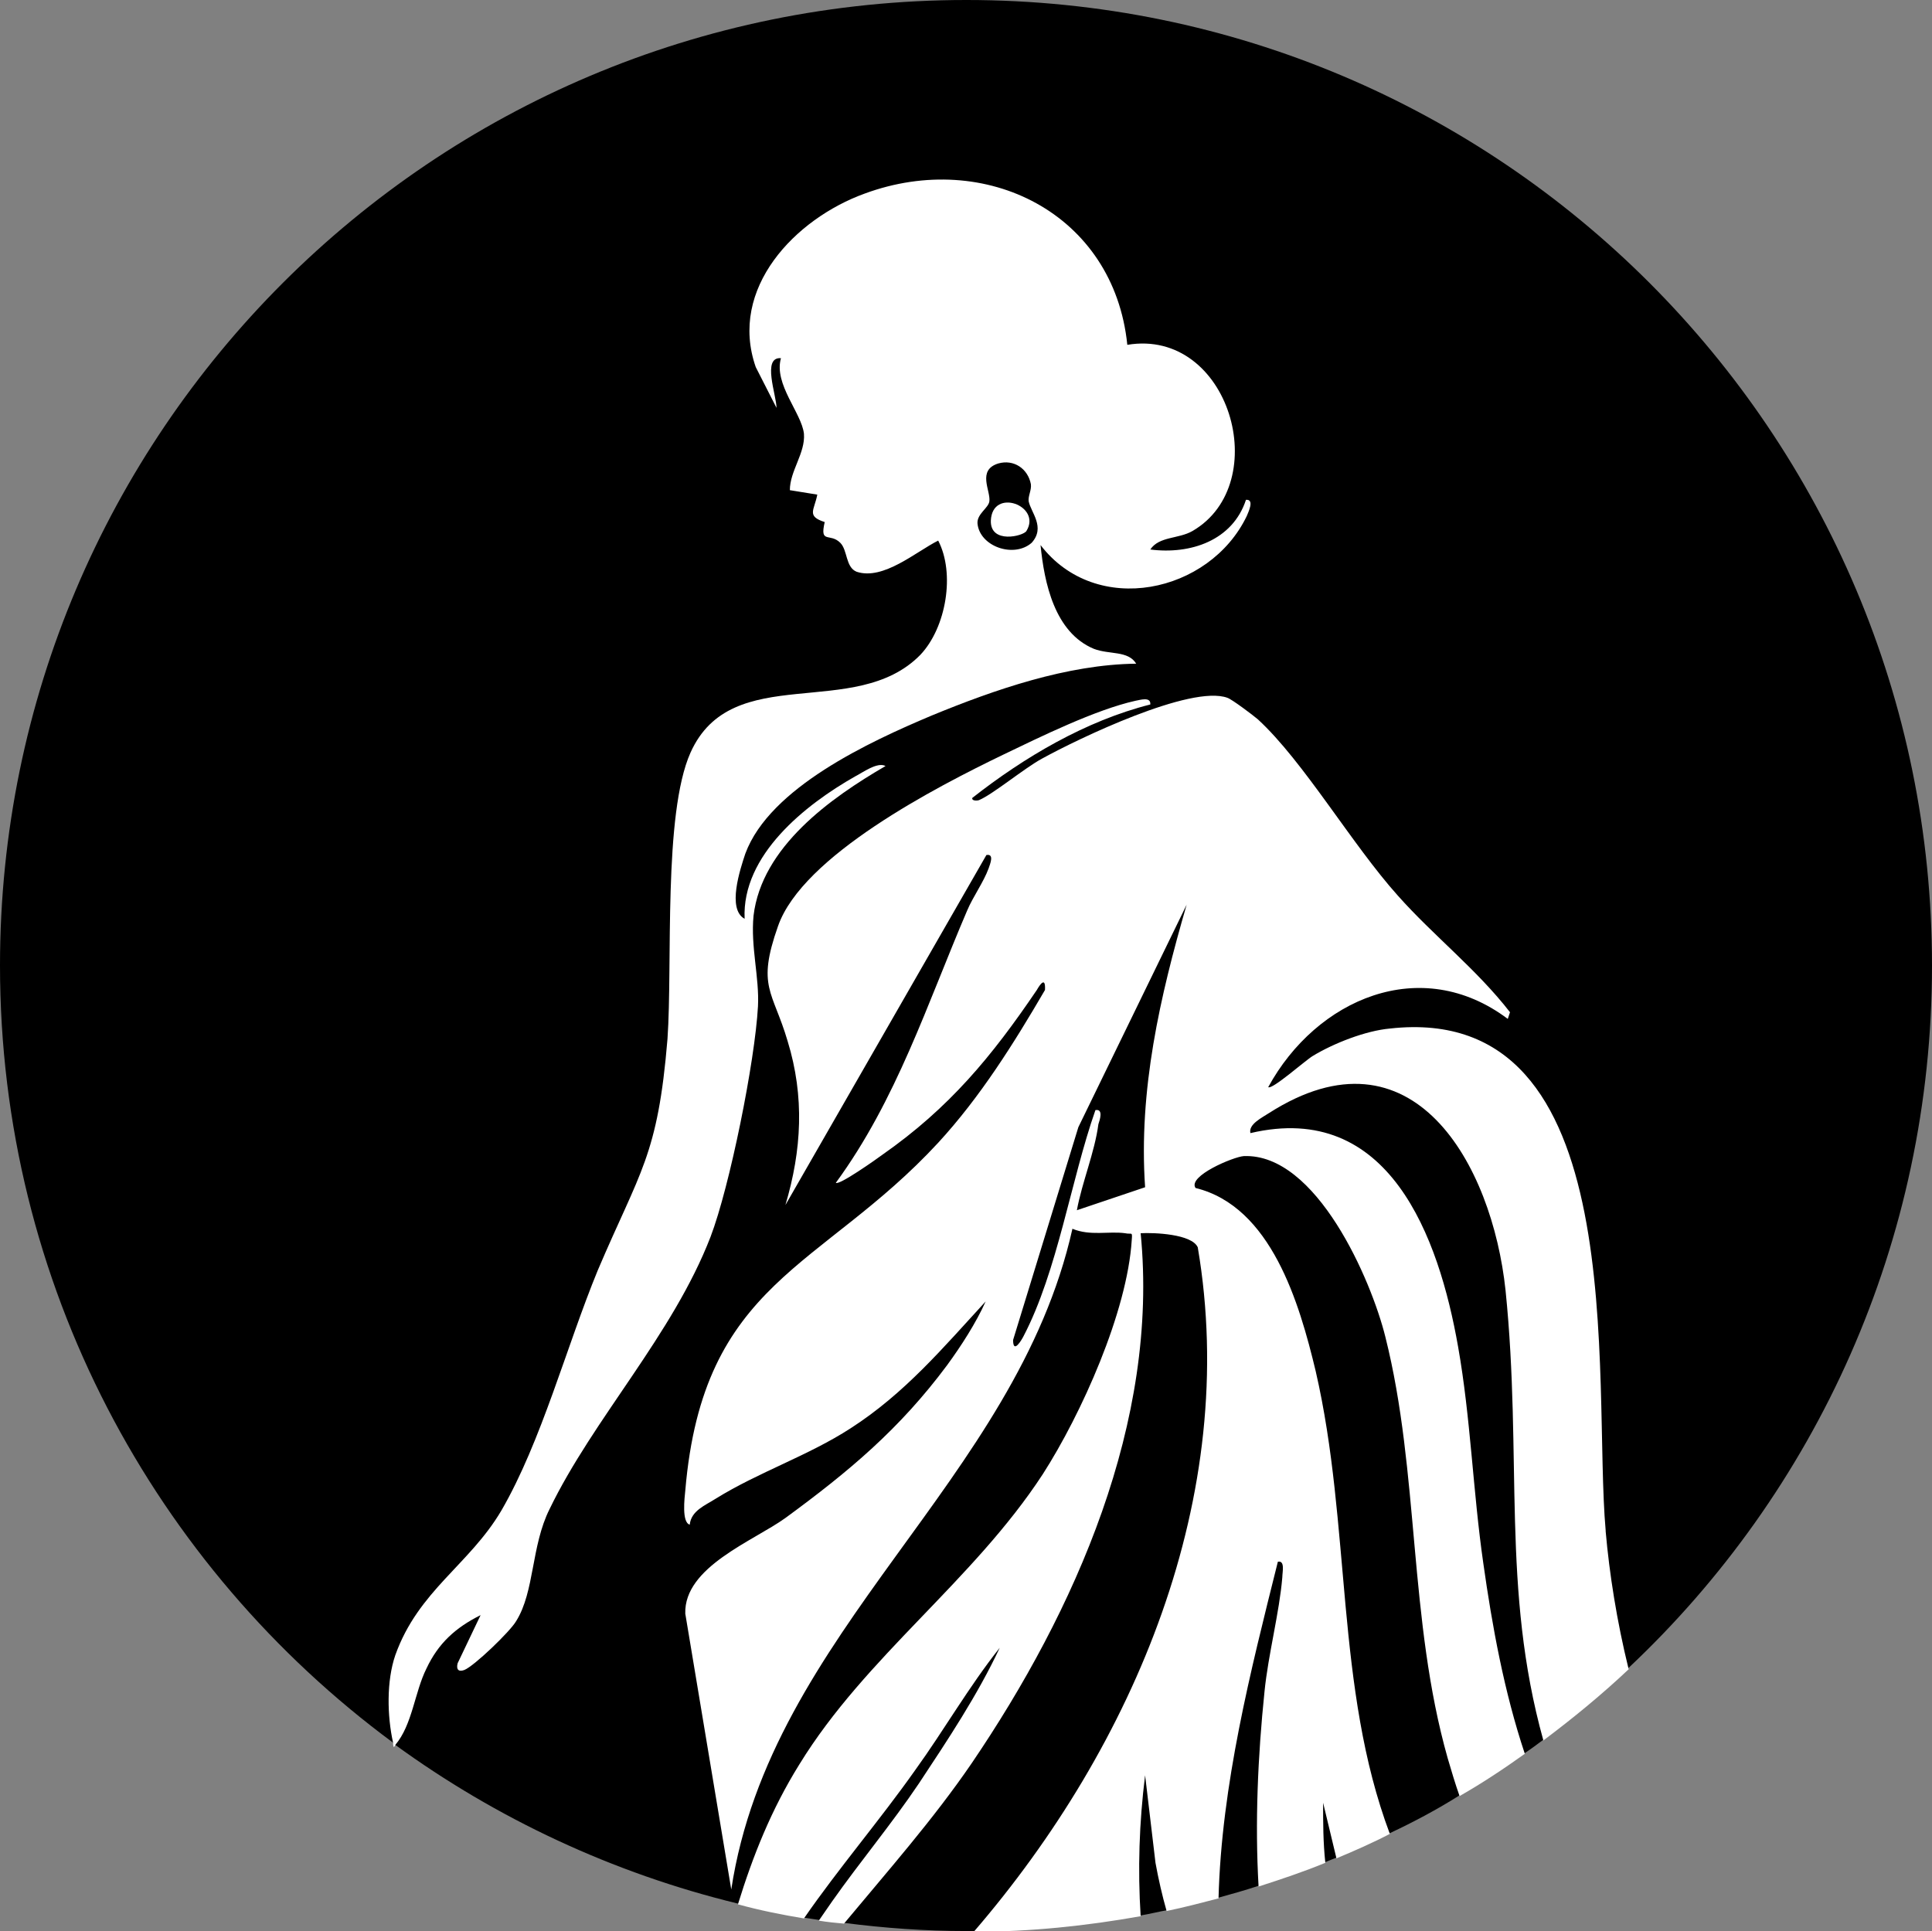
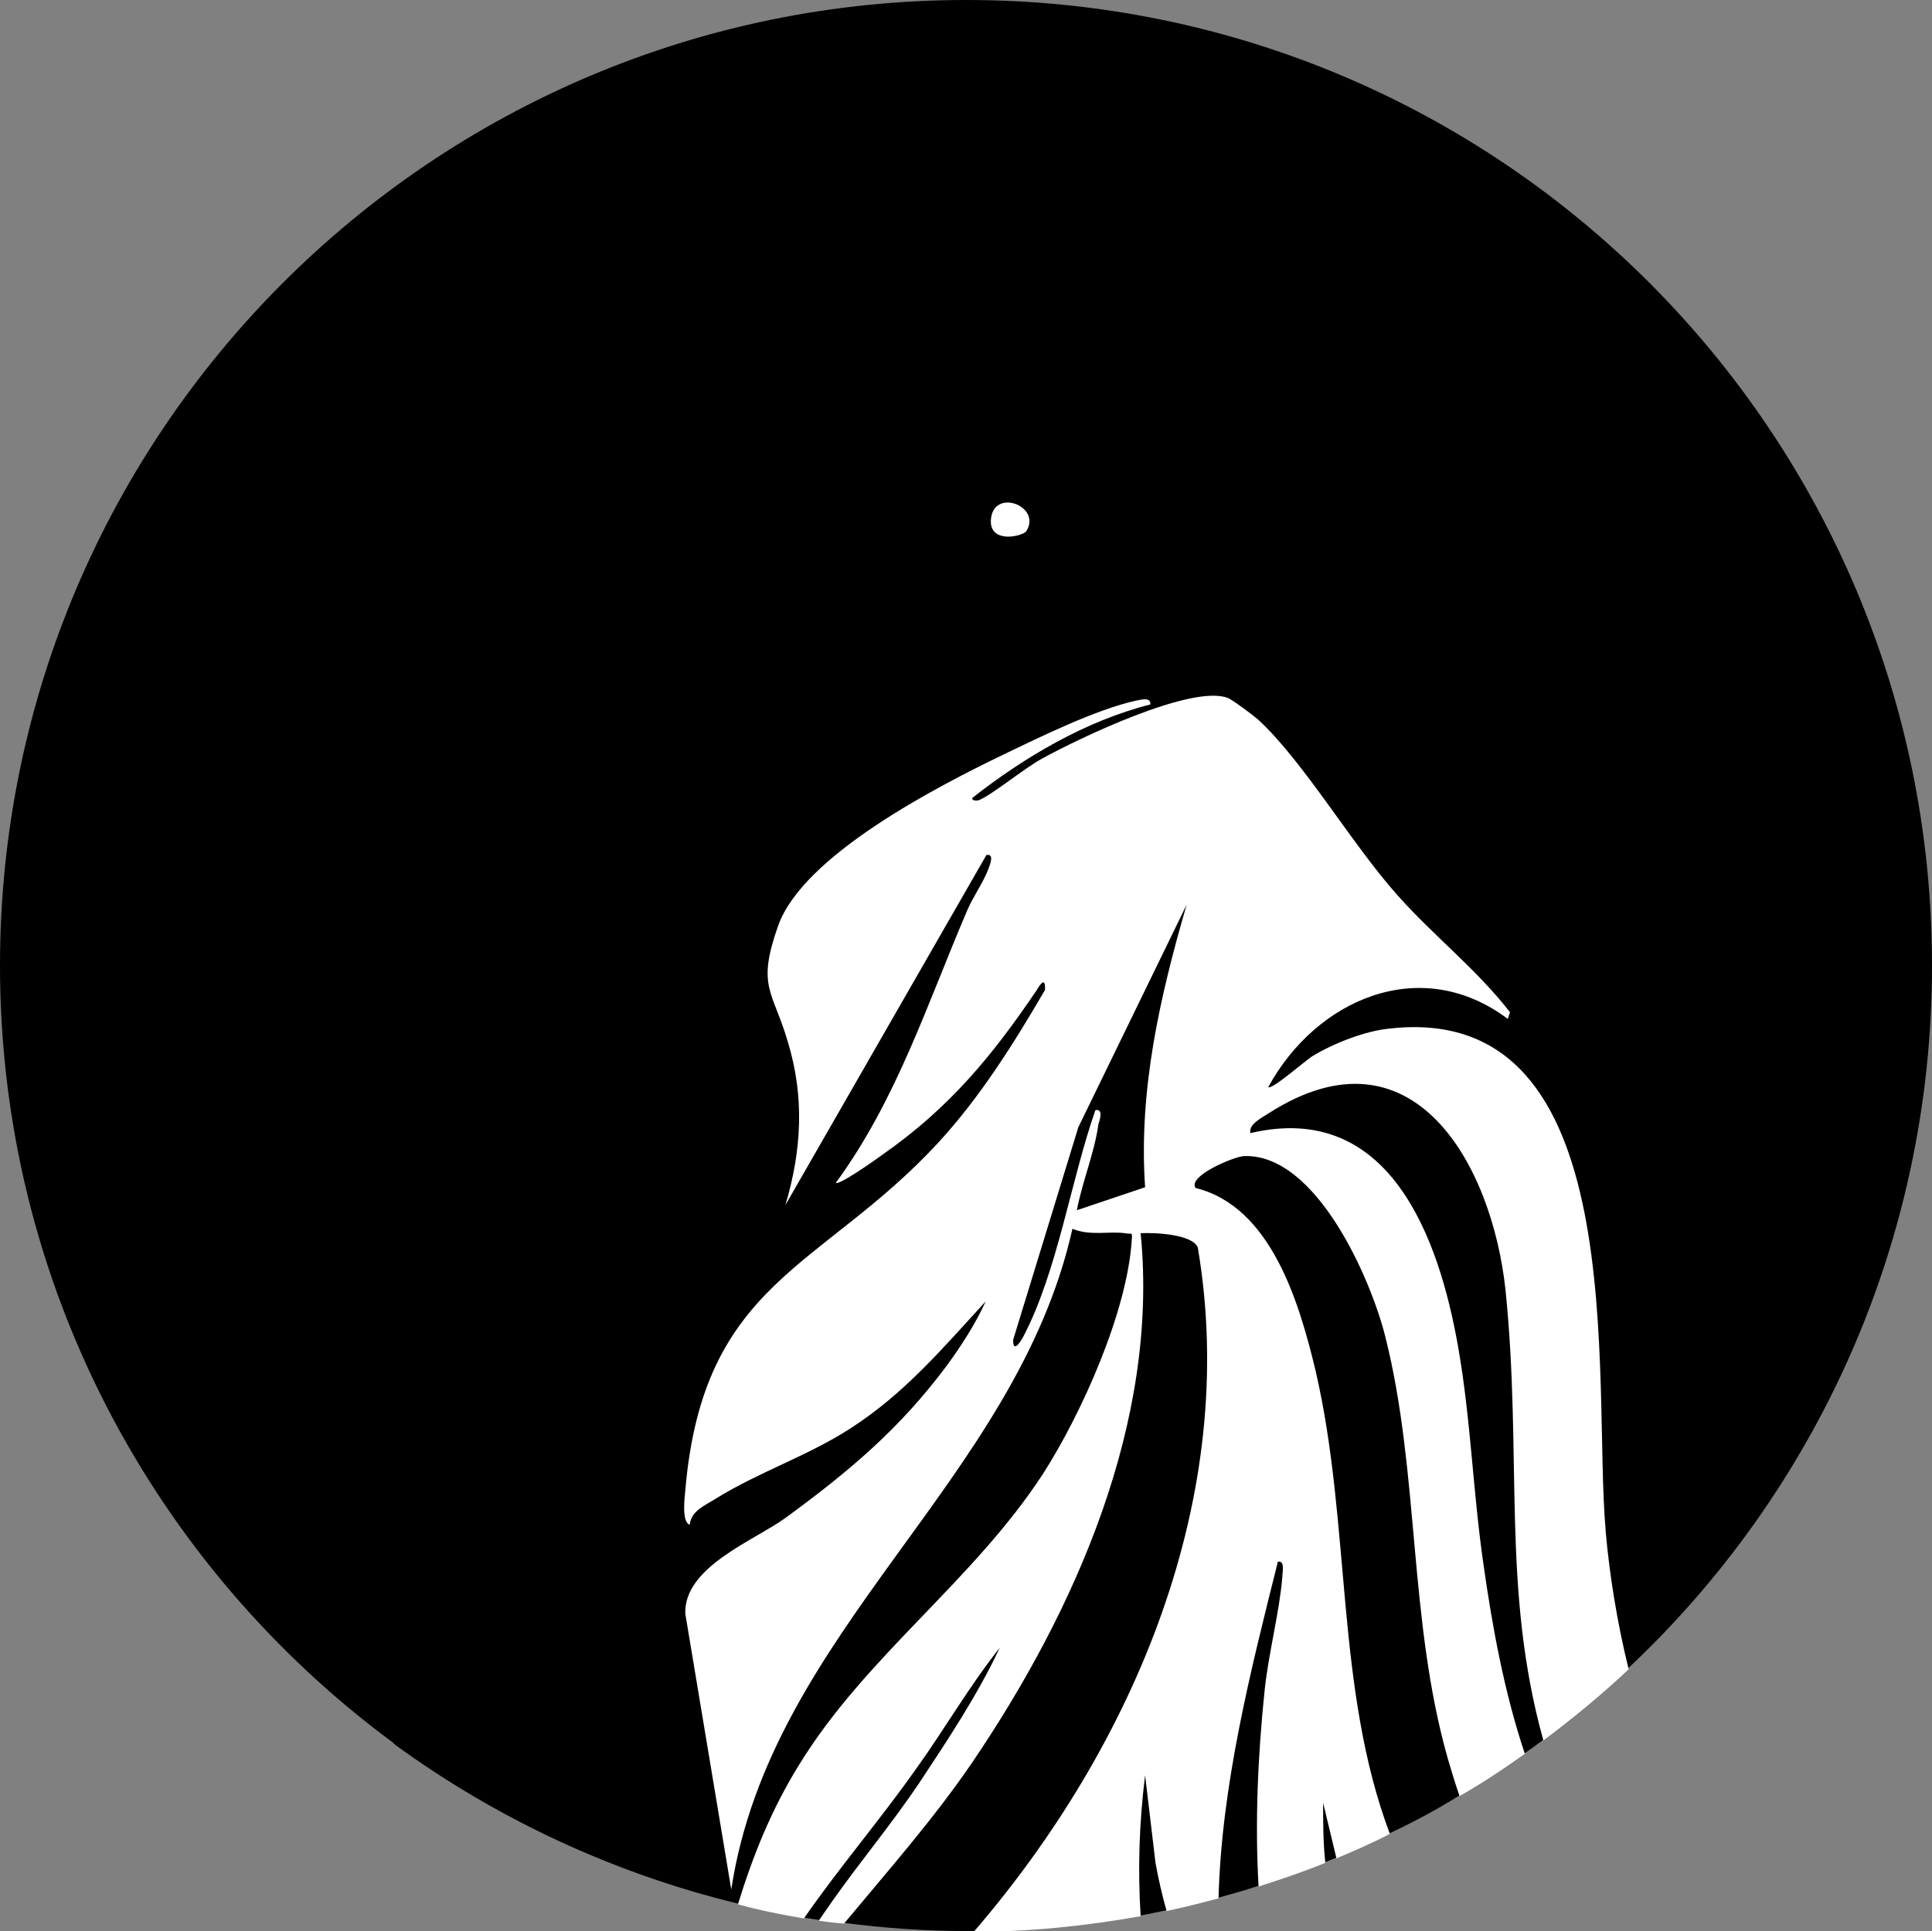
<svg xmlns="http://www.w3.org/2000/svg" id="Layer_2" data-name="Layer 2" viewBox="0 0 26.05 26.04">
  <rect x="0" y="0" width="26.05" height="26.04" fill="#808080" stroke="none" />
  <defs>
    <style>      .cls-1 {        fill: #fff;      }    </style>
  </defs>
  <g id="Layer_1-2" data-name="Layer 1">
    <g>
      <path d="M26.05,13.02c0,3.73-1.57,7.1-4.09,9.47h0c-.36.35-.75.67-1.15.97-.08.06-.16.12-.25.18-.28.2-.58.4-.88.57-.3.19-.62.36-.94.51-.23.12-.48.23-.72.33-.05.02-.1.04-.15.06-.29.12-.59.22-.9.32-.18.06-.36.11-.54.16-.23.06-.46.12-.7.17-.11.02-.23.05-.35.07-.73.13-1.48.2-2.25.21h-.1c-.56,0-1.11-.04-1.65-.11-.11-.01-.22-.02-.34-.04-.06-.01-.13-.02-.2-.03-.3-.05-.6-.11-.89-.19-1.69-.41-3.26-1.15-4.62-2.14l-.03-.03C2.09,21.13,0,17.32,0,13.02,0,5.83,5.83,0,13.03,0s13.02,5.83,13.02,13.02Z" />
      <g>
        <path class="cls-1" d="M21.65,20.64c-.18-2.02.39-7.14-2.91-6.77-.33.03-.76.2-1.04.37-.1.06-.55.46-.6.42.65-1.19,2.06-1.8,3.23-.92l.03-.09c-.45-.58-1.03-1.03-1.51-1.57-.62-.69-1.27-1.81-1.89-2.38-.07-.06-.35-.27-.41-.29-.49-.18-2.01.55-2.5.82-.24.13-.66.48-.85.56-.03.01-.1.01-.09-.03.7-.55,1.53-1.04,2.4-1.26.01-.11-.14-.06-.2-.05-.54.12-1.29.49-1.79.73-.89.43-2.7,1.36-3.03,2.31-.29.82-.07.87.13,1.55.23.75.19,1.47-.03,2.21l2.71-4.72c.11-.02.05.12.03.18-.07.19-.21.38-.29.57-.54,1.26-.95,2.55-1.77,3.67.04.04.55-.32.63-.38.9-.63,1.47-1.32,2.08-2.22.04-.07.12-.19.11,0-.42.72-.87,1.44-1.44,2.06-1.58,1.71-3.17,1.86-3.41,4.69-.01.1-.05.43.06.46.02-.19.21-.26.35-.35.58-.36,1.25-.58,1.82-.95.73-.47,1.25-1.09,1.82-1.71-.13.29-.33.6-.52.86-.64.86-1.32,1.43-2.18,2.06-.43.31-1.37.66-1.35,1.29l.62,3.72c.53-3.49,3.84-5.51,4.6-8.91.24.1.49.03.71.06.09.02.1-.03.09.09-.06.97-.68,2.35-1.2,3.16-.94,1.44-2.39,2.46-3.28,3.91-.38.61-.63,1.24-.83,1.89.29.08.59.14.89.19.47-.68,1.02-1.32,1.5-2,.39-.54.72-1.12,1.14-1.65-.3.64-.7,1.24-1.09,1.83-.37.55-.79,1.05-1.17,1.59-.06.09-.12.17-.18.26.12.02.23.03.34.04.59-.71,1.2-1.4,1.72-2.16,1.4-2.06,2.53-4.61,2.28-7.15.18-.01.69.01.77.19.57,3.35-.85,6.71-3.02,9.23.77,0,1.52-.08,2.25-.21-.04-.63-.02-1.26.06-1.9l.14,1.18c.04.22.09.44.15.65.24-.05.47-.11.7-.17.04-1.53.43-3.06.8-4.54.1-.02.06.14.06.21-.04.48-.19,1.04-.24,1.54-.09.87-.13,1.77-.08,2.63.31-.1.61-.2.9-.32-.03-.28-.03-.54-.03-.81l.18.75c.24-.1.49-.21.72-.33-.74-1.97-.52-4.16-1-6.24-.22-.92-.6-2.22-1.62-2.47-.11-.16.51-.42.65-.43.98-.04,1.72,1.67,1.91,2.44.46,1.83.31,3.81.84,5.68.05.17.1.34.16.51.3-.17.6-.37.88-.57-.28-.84-.44-1.72-.56-2.57-.14-.97-.17-1.96-.34-2.92-.26-1.48-.93-3.32-2.8-2.88-.03-.12.16-.21.25-.27,1.94-1.24,3.01.69,3.19,2.39.23,2.26-.06,4.02.51,6.07.4-.3.79-.62,1.15-.96h0c-.16-.65-.26-1.29-.31-1.86ZM15.44,16.01l-.92.31c.07-.38.24-.78.29-1.16.02-.06.07-.21-.04-.19-.33.94-.51,2.17-.97,3.05-.02.04-.14.25-.14.05l.88-2.87,1.46-3c-.36,1.24-.65,2.5-.56,3.81Z" />
-         <path class="cls-1" d="M16.8,6.74c-.18.55-.75.74-1.29.67.12-.18.38-.14.57-.25,1.1-.64.5-2.74-.88-2.51-.18-1.77-1.91-2.64-3.54-2.04-.94.34-1.84,1.28-1.47,2.34l.28.55c0-.17-.2-.69.06-.67-.1.35.28.74.31,1.02.02.26-.19.5-.19.76l.37.06c-.04.21-.15.29.1.37-.07.3.07.14.21.28.1.1.07.33.22.39.36.12.8-.27,1.1-.42.23.44.11,1.17-.24,1.54-.88.9-2.54.07-3.1,1.32-.37.83-.24,2.85-.31,3.86-.13,1.58-.37,1.78-.94,3.12-.42,1.02-.76,2.31-1.3,3.24-.43.73-1.12,1.08-1.43,1.95-.12.35-.11.82-.03,1.18,0,.02,0,.04.01.06.01-.01.02-.02.02-.03.23-.27.26-.71.42-1.03.16-.34.39-.55.73-.72l-.31.65c-.02.08.01.12.09.09.13-.05.62-.52.7-.66.25-.4.2-1.01.45-1.51.59-1.22,1.66-2.35,2.17-3.67.26-.68.6-2.37.64-3.11.02-.39-.1-.8-.06-1.22.11-.93,1.04-1.59,1.78-2.02-.11-.06-.31.09-.41.14-.67.38-1.53,1.06-1.49,1.92-.24-.13-.06-.67.01-.88.33-.89,1.68-1.51,2.51-1.86.85-.35,1.83-.69,2.76-.7-.11-.18-.36-.12-.57-.2-.53-.22-.67-.89-.72-1.4.75.98,2.28.65,2.78-.39.02-.05.11-.23-.01-.22ZM13.91,7.32c-.24.21-.7.05-.73-.26-.01-.13.15-.21.16-.3.02-.14-.17-.42.12-.51.21-.06.4.07.44.28.01.08-.04.16-.03.23.03.15.23.35.04.56Z" />
-         <path class="cls-1" d="M13.84,7.16c-.04.07-.49.18-.48-.14.02-.45.69-.2.48.14Z" />
+         <path class="cls-1" d="M13.84,7.16c-.04.07-.49.18-.48-.14.02-.45.69-.2.48.14" />
      </g>
    </g>
  </g>
</svg>